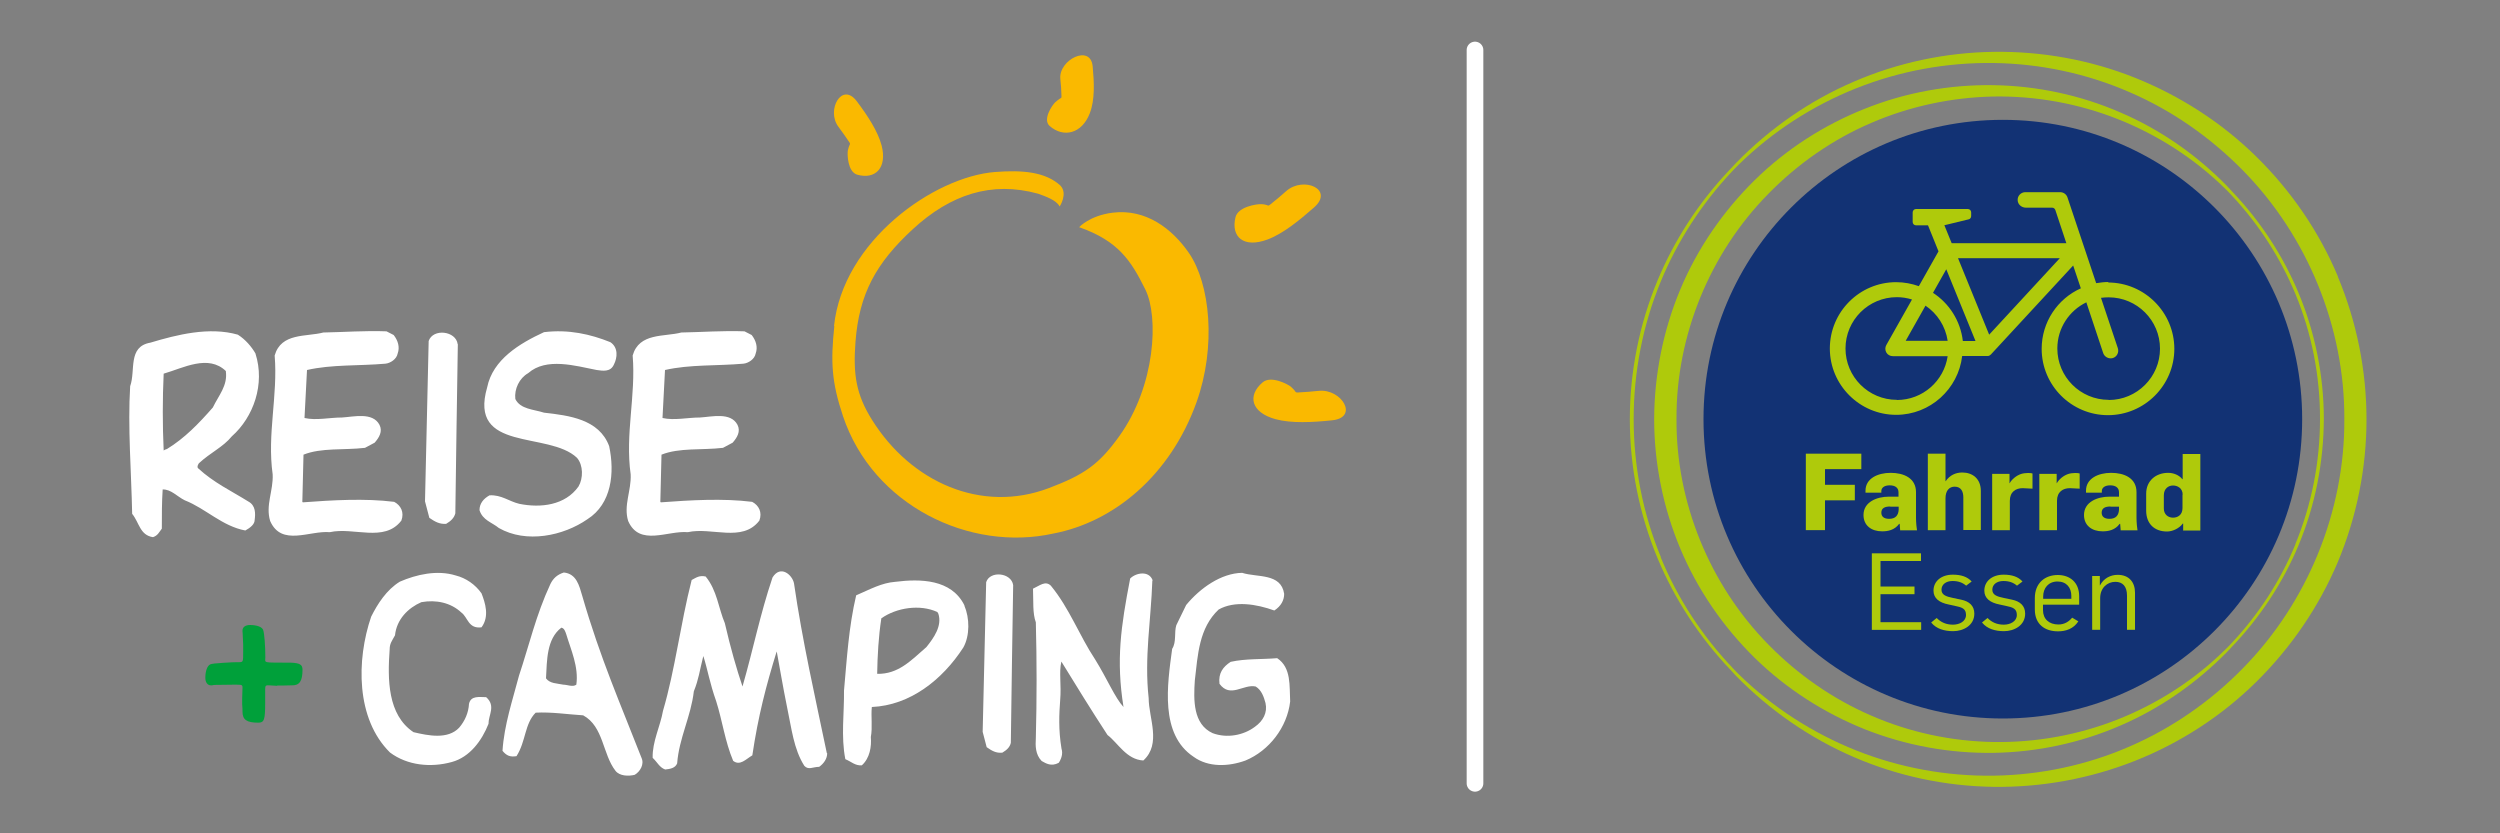
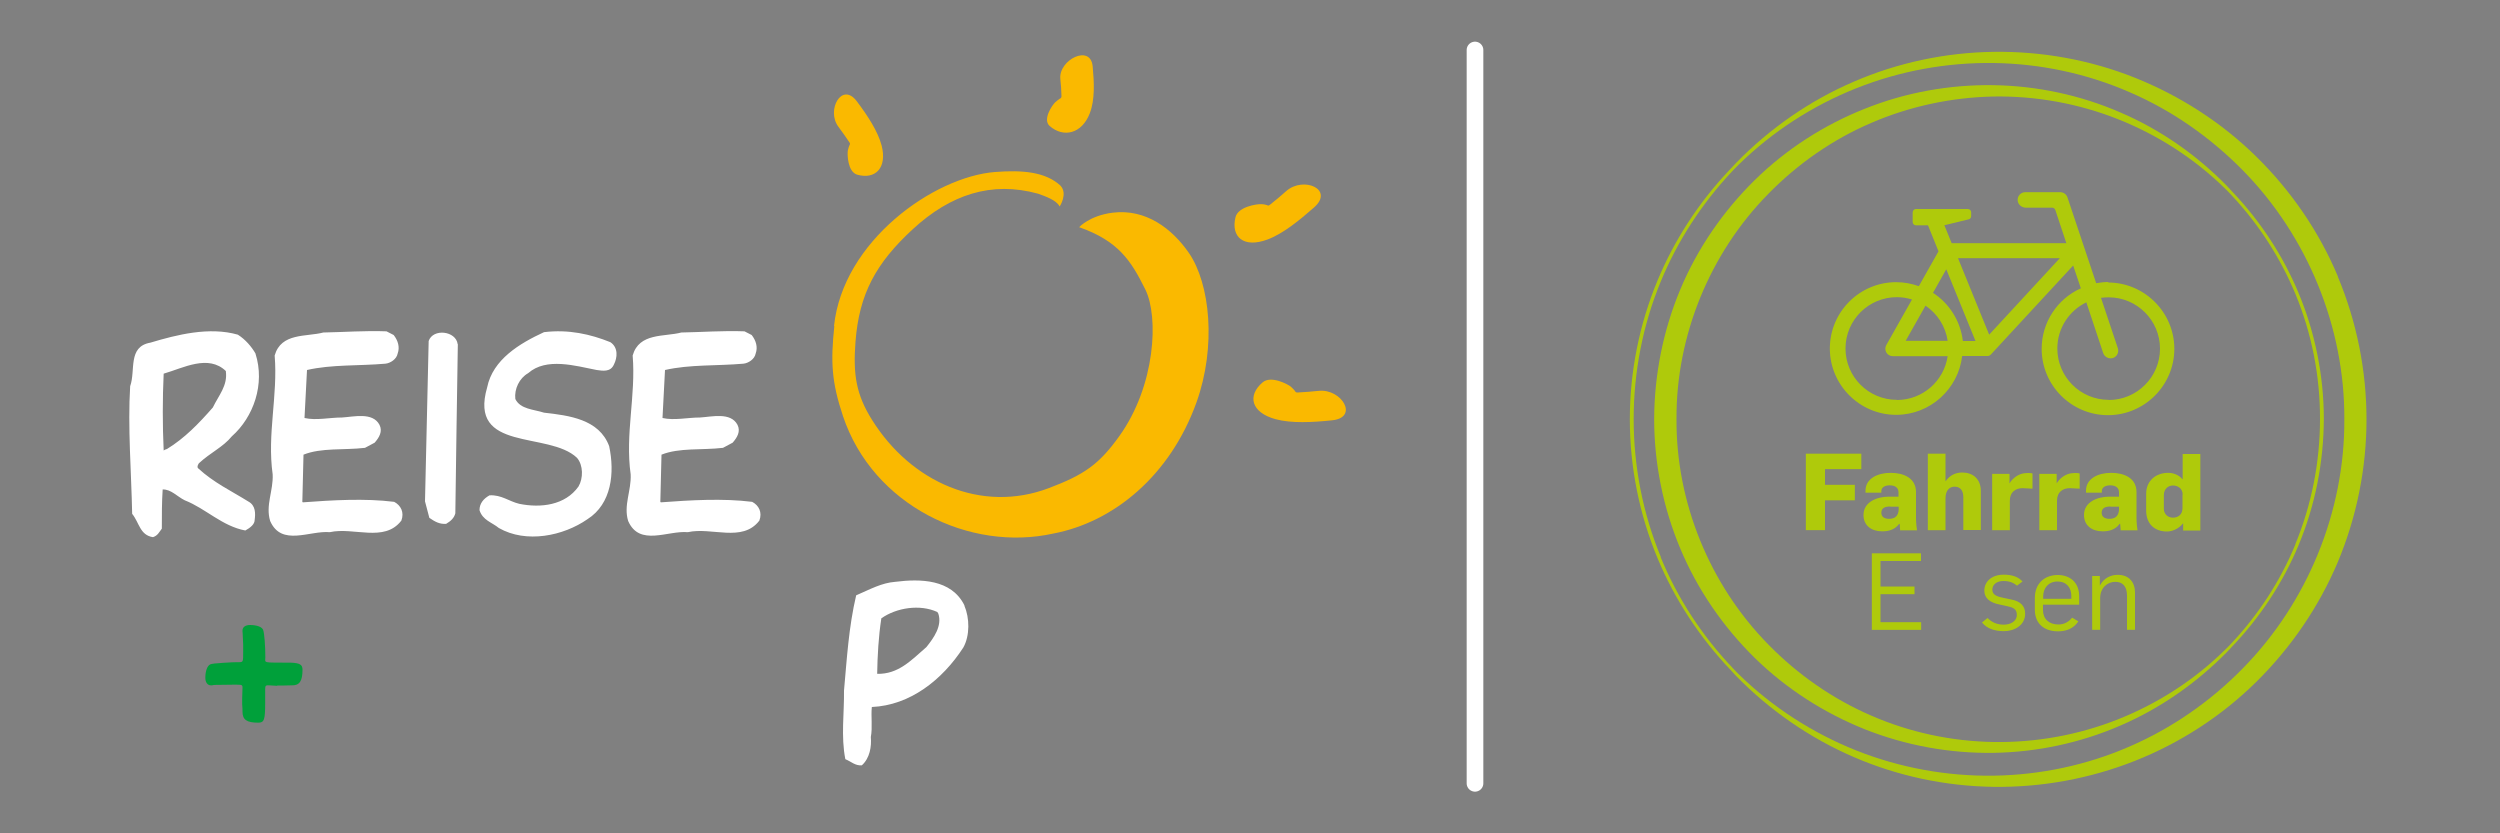
<svg xmlns="http://www.w3.org/2000/svg" version="1.1" viewBox="0, 0, 150, 50" id="a" data-name="Ebene 1">
  <rect x="0" y="0" width="150" height="50" fill="#808080" stroke="none" />
  <defs>
    <style>
      .b {
        fill: #fff;
      }

      .c {
        fill: #fab900;
      }

      .d {
        stroke: #fff;
        stroke-linecap: round;
        stroke-linejoin: round;
      }

      .e {
        fill: #afca0b;
      }

      .f {
        fill: #123274;
      }

      .g {
        fill: #00a03a;
      }
    </style>
  </defs>
  <g>
    <path d="M45.56 31.24 c0.19 -0.5 -0.03 -0.92 -0.43 -1.13 c-1.76 -0.22 -3.72 -0.1 -5.48 0.03 l-0.03 -0.03 l0.07 -2.83 c1.07 -0.43 2.42 -0.26 3.69 -0.41 l0.58 -0.31 c0.27 -0.31 0.49 -0.67 0.29 -1.07 c-0.41 -0.78 -1.55 -0.48 -2.25 -0.44 c-0.75 0 -1.54 0.19 -2.25 0.03 l0.15 -2.88 c1.48 -0.34 3.14 -0.24 4.71 -0.38 c0.29 -0.03 0.67 -0.27 0.73 -0.61 c0.14 -0.38 0.02 -0.78 -0.24 -1.11 l-0.43 -0.22 c-1.28 -0.05 -2.58 0.05 -3.79 0.07 c-1.02 0.27 -2.53 0 -2.92 1.38 c0.2 2.42 -0.46 4.71 -0.12 7.13 c0.05 0.97 -0.44 1.86 -0.15 2.8 c0.68 1.55 2.37 0.56 3.58 0.67 c1.43 -0.32 3.26 0.63 4.28 -0.68 M36.84 21.86 c0.2 -0.39 0.27 -1.01 -0.22 -1.33 c-1.19 -0.48 -2.51 -0.78 -3.98 -0.6 c-1.47 0.68 -3.07 1.64 -3.41 3.31 c-1.14 3.92 3.69 2.61 5.39 4.23 c0.38 0.44 0.38 1.23 0.09 1.72 c-0.8 1.13 -2.27 1.3 -3.55 1.04 c-0.63 -0.15 -1.07 -0.55 -1.79 -0.51 c-0.36 0.2 -0.6 0.49 -0.6 0.89 c0.19 0.61 0.75 0.73 1.16 1.07 c1.64 0.94 3.87 0.48 5.32 -0.53 c1.45 -0.92 1.64 -2.78 1.3 -4.38 c-0.6 -1.62 -2.41 -1.84 -3.91 -2.01 c-0.61 -0.2 -1.42 -0.2 -1.72 -0.82 c-0.07 -0.6 0.24 -1.25 0.77 -1.55 c1.09 -0.96 2.83 -0.44 4.11 -0.19 c0.36 0.05 0.84 0.14 1.04 -0.34 M27.46 20.65 c-0.1 -0.8 -1.48 -0.96 -1.74 -0.19 l-0.22 9.62 l0.26 0.99 c0.32 0.22 0.6 0.39 1.01 0.36 c0.29 -0.17 0.48 -0.36 0.55 -0.63 c0.05 -3.53 0.09 -6.62 0.15 -10.15 M24.08 31.24 c0.19 -0.5 -0.03 -0.92 -0.43 -1.13 c-1.76 -0.22 -3.72 -0.1 -5.48 0.03 l-0.03 -0.03 l0.07 -2.83 c1.07 -0.43 2.42 -0.26 3.69 -0.41 l0.58 -0.31 c0.27 -0.31 0.49 -0.67 0.29 -1.07 c-0.41 -0.78 -1.55 -0.48 -2.25 -0.44 c-0.75 0 -1.54 0.19 -2.25 0.03 l0.15 -2.88 c1.48 -0.34 3.14 -0.24 4.71 -0.38 c0.29 -0.03 0.67 -0.27 0.73 -0.61 c0.14 -0.38 0.02 -0.78 -0.24 -1.11 l-0.43 -0.22 c-1.28 -0.05 -2.58 0.05 -3.79 0.07 c-1.02 0.27 -2.53 0 -2.92 1.38 c0.2 2.42 -0.46 4.71 -0.12 7.13 c0.05 0.97 -0.44 1.86 -0.15 2.8 c0.68 1.55 2.37 0.56 3.58 0.67 c1.43 -0.32 3.26 0.63 4.28 -0.68 M13.55 22.27 c0.12 0.87 -0.43 1.45 -0.78 2.18 c-0.85 0.97 -1.69 1.84 -2.75 2.49 c-0.09 0.02 -0.14 0.05 -0.2 0.09 c-0.07 -1.55 -0.07 -3.09 0 -4.61 c1.18 -0.34 2.68 -1.18 3.74 -0.15 M15.33 21.21 c-0.24 -0.41 -0.6 -0.84 -1.06 -1.13 c-1.71 -0.49 -3.65 0 -5.25 0.48 c-1.37 0.24 -0.87 1.67 -1.21 2.61 c-0.15 2.44 0.07 5.15 0.12 7.66 c0.43 0.53 0.46 1.28 1.25 1.4 c0.29 -0.1 0.36 -0.29 0.53 -0.51 c0 -0.84 0 -1.57 0.05 -2.35 c0.49 -0.03 0.89 0.44 1.33 0.65 c1.25 0.49 2.24 1.55 3.63 1.81 c0.31 -0.17 0.56 -0.38 0.56 -0.63 c0.05 -0.38 0.07 -0.87 -0.38 -1.11 c-1.01 -0.63 -2.08 -1.13 -3.02 -2 c-0.07 -0.09 0 -0.2 0.05 -0.29 c0.7 -0.65 1.45 -0.97 1.98 -1.62 c1.31 -1.16 2 -3.14 1.42 -4.96" class="b" style="fill:white;" />
-     <path d="M77.41 42.1 c-0.05 -0.94 0.08 -2.04 -0.78 -2.61 c-0.92 0.08 -1.89 0.02 -2.79 0.22 c-0.46 0.3 -0.75 0.68 -0.67 1.32 c0.65 0.88 1.43 0 2.17 0.16 c0.35 0.21 0.49 0.62 0.59 0.99 c0.13 0.57 -0.14 1.08 -0.64 1.43 c-0.68 0.51 -1.67 0.7 -2.53 0.38 c-1.18 -0.54 -1.15 -1.99 -1.07 -3.17 c0.18 -1.54 0.25 -3.14 1.43 -4.25 c0.96 -0.54 2.26 -0.33 3.34 0.06 c0.41 -0.27 0.59 -0.62 0.59 -1 c-0.19 -1.26 -1.62 -0.97 -2.52 -1.26 c-1.26 0.02 -2.53 0.92 -3.36 1.93 l-0.59 1.21 c-0.14 0.43 0.02 1 -0.25 1.42 c-0.29 2.15 -0.75 5.13 1.29 6.48 c0.88 0.64 2.1 0.59 3.11 0.22 c1.42 -0.59 2.5 -1.99 2.68 -3.54 M69.16 34.82 c-0.22 -0.6 -1 -0.46 -1.35 -0.11 c-0.56 2.9 -0.85 4.89 -0.4 7.71 c0.02 -0.05 0 0 0 0 c-0.51 -0.55 -0.98 -1.69 -1.7 -2.85 c-0.96 -1.45 -1.54 -3.07 -2.66 -4.43 c-0.33 -0.32 -0.67 0 -1.07 0.18 c0.03 0.78 -0.03 1.48 0.17 2.02 c0.06 2.36 0.06 4.57 0 6.93 c-0.03 0.48 -0.03 1 0.35 1.39 c0.25 0.14 0.57 0.35 1.02 0.11 c0 0 0.15 -0.18 0.2 -0.49 c0.03 -0.19 -0.03 -0.36 -0.03 -0.36 c-0.19 -1.15 -0.14 -2.09 -0.08 -2.91 c0.08 -0.92 -0.08 -1.64 0.07 -2.31 c0 -0.01 0.02 -0.01 0 -0.01 c0.91 1.48 1.77 2.88 2.77 4.41 c0.64 0.49 1.13 1.47 2.15 1.53 c1.1 -1 0.32 -2.55 0.32 -3.74 c-0.27 -2.45 0.14 -4.67 0.22 -7.05 M60.79 35.11 c-0.1 -0.75 -1.39 -0.89 -1.62 -0.18 l-0.21 8.98 l0.24 0.92 c0.3 0.21 0.56 0.37 0.94 0.33 c0.27 -0.16 0.45 -0.33 0.51 -0.59 c0.05 -3.3 0.08 -6.18 0.14 -9.47 M49.61 45.19 c-0.7 -3.36 -1.47 -6.74 -1.97 -10.19 c-0.1 -0.51 -0.81 -1.13 -1.29 -0.35 c-0.75 2.23 -1.14 4.24 -1.8 6.54 h0 c-0.35 -1.04 -0.71 -2.28 -1.06 -3.8 c-0.38 -0.89 -0.46 -1.96 -1.15 -2.8 c-0.38 -0.08 -0.56 0.06 -0.84 0.21 c-0.68 2.66 -0.99 5.37 -1.72 7.85 c-0.16 0.92 -0.65 1.86 -0.62 2.82 c0.29 0.27 0.4 0.57 0.75 0.7 c0.29 -0.03 0.61 -0.08 0.72 -0.37 c0.11 -1.5 0.83 -2.82 1 -4.32 c0.3 -0.75 0.34 -1.21 0.55 -2.04 c0.02 -0.05 0.01 -0.06 0.02 -0.08 c0.27 0.86 0.38 1.61 0.77 2.71 c0.37 1.16 0.53 2.42 1.02 3.58 c0.41 0.32 0.76 -0.1 1.15 -0.33 c0.35 -2.36 0.83 -4.19 1.46 -6.23 c0 0 0.03 0.11 0.01 0.03 c0.22 1.18 0.34 1.96 0.63 3.39 c0.25 1.16 0.38 2.44 1.02 3.44 c0.25 0.27 0.51 0.06 0.89 0.06 c0.27 -0.19 0.49 -0.49 0.48 -0.83 M34.58 41.08 c-0.21 0.16 -0.54 0 -0.78 0 c-0.37 -0.08 -0.81 -0.06 -1.04 -0.38 c0.06 -1.07 0.03 -2.36 0.92 -3.04 c0.18 0.03 0.24 0.24 0.29 0.38 c0.29 0.97 0.76 1.97 0.61 3.04 M38.49 45.47 c-1.24 -3.18 -2.48 -5.99 -3.55 -9.7 c-0.19 -0.65 -0.35 -1.34 -1.11 -1.42 c-0.4 0.13 -0.64 0.35 -0.81 0.7 c-0.86 1.85 -1.27 3.66 -1.88 5.49 c-0.38 1.45 -0.89 2.95 -0.99 4.51 c0.25 0.3 0.46 0.38 0.84 0.32 c0.57 -0.89 0.48 -1.94 1.15 -2.61 c0.94 -0.05 1.9 0.1 2.85 0.16 c1.23 0.67 1.16 2.33 1.94 3.33 c0.25 0.32 0.78 0.33 1.15 0.24 c0.33 -0.19 0.59 -0.64 0.41 -1.02 M29.31 43.42 c0 -0.53 0.45 -1.07 -0.14 -1.59 c-0.4 0 -0.92 -0.11 -1.03 0.4 c-0.03 0.53 -0.24 1.02 -0.59 1.43 c-0.68 0.72 -1.85 0.48 -2.74 0.27 c-1.56 -1.04 -1.56 -3.18 -1.43 -4.97 c0 -0.35 0.14 -0.51 0.32 -0.84 c0.1 -0.96 0.78 -1.64 1.58 -1.99 c0.89 -0.16 1.77 0.03 2.4 0.62 c0.4 0.29 0.41 0.99 1.21 0.89 c0.49 -0.65 0.22 -1.48 0 -2.04 c-0.37 -0.53 -0.94 -0.92 -1.54 -1.07 c-1.12 -0.35 -2.37 -0.06 -3.36 0.37 c-0.8 0.49 -1.34 1.34 -1.72 2.1 c-0.89 2.6 -0.92 6.13 1.13 8.15 c1.04 0.78 2.45 0.92 3.71 0.57 c1.07 -0.29 1.8 -1.27 2.21 -2.31" class="b" style="fill:white;" />
    <path d="M77.74 23.52 c-0.07 -0.11 -0.18 -0.22 -0.29 -0.32 c-0.2 -0.16 -1.2 -0.68 -1.69 -0.26 c-0.94 0.8 -0.69 1.81 0.77 2.21 c0.96 0.26 2.22 0.19 3.38 0.07 c1.65 -0.16 0.59 -1.9 -0.77 -1.77 c-0.46 0.04 -0.82 0.08 -1.28 0.1 c-0.08 0 -0.1 -0.01 -0.11 -0.03" class="c" style="fill:#FAB900;" />
    <path d="M76.08 12.33 c-0.13 -0.05 -0.27 -0.08 -0.42 -0.08 c-0.26 -0.01 -1.37 0.15 -1.53 0.78 c-0.29 1.2 0.5 1.87 1.92 1.34 c0.94 -0.35 1.91 -1.15 2.79 -1.92 c1.24 -1.09 -0.63 -1.89 -1.66 -0.99 c-0.35 0.31 -0.62 0.54 -0.99 0.83 c-0.06 0.05 -0.08 0.05 -0.11 0.04" class="c" style="fill:#FAB900;" />
    <path d="M50.04 19.57 c0.53 -5.11 5.99 -8.96 9.66 -9.25 c1.68 -0.13 3.03 0 3.92 0.81 c0.47 0.49 -0.04 1.26 -0.04 1.26 c-0.2 -0.39 -0.86 -0.61 -1.3 -0.77 c-2.8 -0.77 -5.26 0.06 -7.5 2.12 c-2.23 2.05 -3.23 3.9 -3.45 6.76 c-0.15 1.95 0.03 3.16 0.99 4.69 c2.35 3.76 6.58 5.62 10.6 4.1 c2.15 -0.81 3.03 -1.44 4.23 -3.11 c2.19 -3.05 2.38 -7.18 1.57 -8.81 c-0.86 -1.74 -1.62 -2.91 -3.97 -3.74 c0 0 0.63 -0.7 2.02 -0.87 c1.97 -0.24 3.54 0.94 4.56 2.41 c1.28 1.86 1.66 5.61 0.46 8.97 c-1.58 4.4 -4.97 7.18 -8.58 7.87 c-5.03 1.12 -10.84 -1.69 -12.63 -7.04 c-0.68 -2.04 -0.75 -3.22 -0.52 -5.41" class="c" style="fill:#FAB900;" />
    <path d="M55.59 38.82 c-0.92 0.8 -1.69 1.64 -2.96 1.61 c0 0.04 0 -0.11 0 -0.07 c0 0 0 0.08 0 0.07 c0 0 0 0 0 0 c0.02 -1.1 0.08 -2.22 0.25 -3.33 c0.91 -0.64 2.31 -0.86 3.36 -0.38 l0.06 0.1 c0.24 0.73 -0.27 1.45 -0.72 2.01 M57.87 36.33 c-0.78 -1.59 -2.66 -1.61 -4.16 -1.42 c-0.81 0.06 -1.51 0.45 -2.34 0.81 c-0.45 1.91 -0.56 3.84 -0.73 5.72 c0.02 1.32 -0.19 2.75 0.08 4.11 c0.38 0.16 0.59 0.4 0.99 0.37 c0.48 -0.43 0.59 -1.13 0.54 -1.7 c0.11 -0.57 0 -1.26 0.06 -1.8 c2.28 -0.1 4.22 -1.61 5.49 -3.57 c0.4 -0.72 0.38 -1.77 0.06 -2.52" class="b" style="fill:white;" />
    <path d="M16.63 41.15 l-0.48 -0.03 c-0.21 -0.01 -0.24 0.02 -0.24 0.24 v0.82 c0 1.02 -0.06 1.18 -0.42 1.18 c-0.69 0 -0.94 -0.18 -0.94 -0.66 c0 -0.09 0 -0.24 -0.02 -0.45 v-0.33 l0.02 -0.64 c0 -0.2 -0.02 -0.2 -0.48 -0.2 c-0.04 0 -0.33 0 -0.78 0.01 c-0.22 0 -0.37 0 -0.46 0.01 c-0.07 0.02 -0.13 0.02 -0.18 0.02 c-0.19 0 -0.33 -0.17 -0.33 -0.45 c0 -0.42 0.12 -0.73 0.3 -0.81 c0.12 -0.04 0.28 -0.06 0.76 -0.09 c0.45 -0.03 0.7 -0.04 0.88 -0.04 c0.34 0 0.33 0.03 0.33 -0.63 v-0.42 c-0.02 -0.46 -0.02 -0.57 -0.03 -0.67 c-0.01 -0.07 -0.01 -0.15 -0.01 -0.18 c0 -0.19 0.16 -0.33 0.45 -0.33 c0.42 0 0.73 0.12 0.79 0.3 c0.07 0.19 0.13 0.94 0.13 1.63 c0 0.37 -0.22 0.32 1.53 0.33 c0.54 0.02 0.7 0.12 0.7 0.42 c0 0.69 -0.18 0.96 -0.66 0.94 c-0.1 0 -0.25 0 -0.43 0.01 h-0.43 Z" class="g" style="fill:#00A03A;" />
-     <path d="M63.66 5.88 c-0.13 0.07 -0.24 0.16 -0.35 0.26 c-0.18 0.17 -0.77 1.03 -0.33 1.42 c0.84 0.73 1.94 0.46 2.41 -0.77 c0.31 -0.81 0.26 -1.85 0.17 -2.81 c-0.13 -1.36 -2.05 -0.38 -1.94 0.75 c0.04 0.38 0.06 0.68 0.07 1.06 c0 0.07 -0.01 0.08 -0.04 0.09" class="c" style="fill:#FAB900;" />
+     <path d="M63.66 5.88 c-0.13 0.07 -0.24 0.16 -0.35 0.26 c-0.18 0.17 -0.77 1.03 -0.33 1.42 c0.84 0.73 1.94 0.46 2.41 -0.77 c0.31 -0.81 0.26 -1.85 0.17 -2.81 c-0.13 -1.36 -2.05 -0.38 -1.94 0.75 c0.04 0.38 0.06 0.68 0.07 1.06 " class="c" style="fill:#FAB900;" />
    <path d="M51 8.64 c-0.06 0.12 -0.1 0.25 -0.13 0.39 c-0.04 0.24 -0.01 1.28 0.56 1.45 c1.09 0.31 1.81 -0.41 1.47 -1.74 c-0.23 -0.88 -0.86 -1.82 -1.49 -2.66 c-0.89 -1.2 -1.85 0.52 -1.11 1.52 c0.25 0.34 0.44 0.6 0.67 0.95 c0.04 0.06 0.04 0.08 0.02 0.1" class="c" style="fill:#FAB900;" />
  </g>
  <g>
-     <circle cx="120.17" cy="25.15" r="17.96" class="f" style="fill:#123274;" />
    <path d="M139.43 25.15 c0 -2.59 -0.52 -5.19 -1.52 -7.58 c-0.92 -2.2 -2.24 -4.23 -3.88 -5.97 c-0.14 -0.15 -0.28 -0.3 -0.42 -0.45 c-1.81 -1.85 -3.98 -3.37 -6.38 -4.4 c-2.39 -1.04 -5 -1.6 -7.62 -1.64 c-2.62 -0.04 -5.26 0.43 -7.71 1.41 c-2.45 0.97 -4.73 2.43 -6.62 4.29 c-1.89 1.86 -3.43 4.09 -4.46 6.55 c-1.03 2.46 -1.56 5.12 -1.57 7.78 c0 2.66 0.54 5.33 1.57 7.78 c1.03 2.46 2.57 4.69 4.46 6.55 c1.9 1.86 4.17 3.31 6.62 4.29 c2.45 0.97 5.09 1.45 7.71 1.41 c2.62 -0.04 5.23 -0.6 7.62 -1.64 c2.39 -1.03 4.56 -2.55 6.38 -4.4 c0.11 -0.11 0.21 -0.23 0.32 -0.34 c1.68 -1.76 3.04 -3.82 3.98 -6.07 c1 -2.39 1.51 -4.98 1.52 -7.58 Z M137.73 32.65 c-0.92 2.24 -2.27 4.3 -3.94 6.05 c-0.1 0.1 -0.2 0.21 -0.31 0.31 c-1.83 1.8 -4.03 3.21 -6.4 4.15 c-2.37 0.94 -4.92 1.4 -7.46 1.36 c-2.54 -0.04 -5.05 -0.58 -7.36 -1.59 c-2.31 -1 -4.41 -2.47 -6.16 -4.26 c-3.52 -3.58 -5.54 -8.53 -5.51 -13.52 c-0.03 -4.99 1.99 -9.95 5.51 -13.52 c1.75 -1.79 3.85 -3.26 6.16 -4.25 c2.31 -1 4.83 -1.54 7.36 -1.59 c2.54 -0.04 5.09 0.42 7.46 1.36 c2.37 0.94 4.57 2.35 6.4 4.14 c0.14 0.13 0.27 0.27 0.4 0.41 c1.63 1.73 2.94 3.76 3.85 5.95 c0.98 2.37 1.48 4.94 1.47 7.5 c0 2.56 -0.5 5.13 -1.48 7.5 Z" class="e" style="fill:#AFCA0B;" />
    <g>
      <g>
        <path d="M109.5 28.16 v0.93 h1.79 v0.93 h-1.79 v1.79 h-1.15 v-4.59 h3.33 v0.93 h-2.17 Z" class="e" style="fill:#AFCA0B;" />
        <path d="M114.01 31.81 s-0.03 -0.35 -0.03 -0.38 h-0.03 c-0.28 0.38 -0.68 0.45 -1.02 0.45 c-0.65 0 -1.12 -0.35 -1.12 -0.98 c0 -0.8 0.83 -1.1 1.51 -1.1 h0.59 v-0.26 c0 -0.27 -0.19 -0.42 -0.53 -0.42 s-0.5 0.16 -0.5 0.34 v0.1 h-0.95 v-0.12 c0 -0.73 0.73 -1.07 1.51 -1.07 s1.52 0.31 1.52 1.16 v1.54 c0 0.26 0.04 0.68 0.06 0.75 h-1.02 Z M113.41 30.39 c-0.31 0 -0.53 0.09 -0.53 0.37 c0 0.22 0.14 0.37 0.47 0.37 c0.39 0 0.55 -0.22 0.57 -0.54 v-0.19 s-0.5 0 -0.5 0 Z" class="e" style="fill:#AFCA0B;" />
        <path d="M117.8 31.81 v-1.97 c0 -0.34 -0.13 -0.64 -0.52 -0.64 c-0.32 0 -0.55 0.23 -0.55 0.7 v1.91 h-1.06 v-4.59 h1.06 v1.65 h0.01 c0.25 -0.36 0.6 -0.52 1 -0.52 c0.6 0 1.11 0.36 1.11 1.11 v2.34 h-1.06 Z" class="e" style="fill:#AFCA0B;" />
        <path d="M121.36 29.29 c-0.4 0 -0.77 0.21 -0.77 0.76 v1.76 h-1.06 v-3.38 h1.04 v0.56 h0.01 c0.13 -0.23 0.39 -0.45 0.68 -0.55 c0.12 -0.04 0.29 -0.06 0.41 -0.06 c0.08 0 0.19 0 0.28 0.03 v0.91 c-0.11 -0.01 -0.54 -0.03 -0.59 -0.03 Z" class="e" style="fill:#AFCA0B;" />
        <path d="M124.19 29.29 c-0.4 0 -0.77 0.21 -0.77 0.76 v1.76 h-1.06 v-3.38 h1.04 v0.56 h0.01 c0.13 -0.23 0.39 -0.45 0.68 -0.55 c0.12 -0.04 0.29 -0.06 0.41 -0.06 c0.08 0 0.19 0 0.28 0.03 v0.91 c-0.11 -0.01 -0.54 -0.03 -0.59 -0.03 Z" class="e" style="fill:#AFCA0B;" />
        <path d="M127.24 31.81 s-0.03 -0.35 -0.03 -0.38 h-0.03 c-0.28 0.38 -0.68 0.45 -1.02 0.45 c-0.65 0 -1.12 -0.35 -1.12 -0.98 c0 -0.8 0.83 -1.1 1.51 -1.1 h0.59 v-0.26 c0 -0.27 -0.19 -0.42 -0.53 -0.42 s-0.5 0.16 -0.5 0.34 v0.1 h-0.95 v-0.12 c0 -0.73 0.73 -1.07 1.51 -1.07 s1.52 0.31 1.52 1.16 v1.54 c0 0.26 0.04 0.68 0.06 0.75 h-1.02 Z M126.63 30.39 c-0.31 0 -0.53 0.09 -0.53 0.37 c0 0.22 0.14 0.37 0.47 0.37 c0.39 0 0.55 -0.22 0.57 -0.54 v-0.19 s-0.5 0 -0.5 0 Z" class="e" style="fill:#AFCA0B;" />
        <path d="M130.99 31.81 v-0.4 h-0.02 c-0.22 0.3 -0.62 0.48 -0.95 0.48 c-0.76 0 -1.25 -0.47 -1.25 -1.25 v-1.02 c0 -0.78 0.59 -1.25 1.32 -1.25 c0.33 0 0.66 0.14 0.85 0.38 h0.02 v-1.51 h1.06 v4.59 h-1.04 Z M130.96 29.68 c0 -0.38 -0.3 -0.55 -0.58 -0.55 c-0.26 0 -0.55 0.17 -0.55 0.59 v0.79 c0 0.35 0.25 0.55 0.55 0.55 c0.27 0 0.57 -0.15 0.57 -0.58 v-0.8 Z" class="e" style="fill:#AFCA0B;" />
        <path d="M112.31 33.2 h2.95 v0.46 h-2.43 v1.53 h2.04 v0.46 h-2.04 v1.68 h2.44 v0.46 h-2.96 v-4.59 Z" class="e" style="fill:#AFCA0B;" />
-         <path d="M115.87 37.35 l0.33 -0.27 c0.26 0.26 0.57 0.4 0.98 0.4 c0.39 0 0.78 -0.2 0.78 -0.58 s-0.23 -0.46 -0.67 -0.55 l-0.37 -0.08 c-0.56 -0.11 -0.91 -0.37 -0.91 -0.83 c0 -0.56 0.46 -0.96 1.16 -0.96 c0.49 0 0.87 0.12 1.13 0.41 l-0.33 0.25 c-0.21 -0.18 -0.46 -0.28 -0.82 -0.28 c-0.39 0 -0.66 0.21 -0.66 0.52 s0.26 0.41 0.7 0.5 l0.48 0.1 c0.48 0.1 0.79 0.36 0.79 0.84 c0 0.7 -0.65 1.05 -1.27 1.05 c-0.53 0 -1.01 -0.14 -1.31 -0.51 Z" class="e" style="fill:#AFCA0B;" />
        <path d="M118.92 37.35 l0.33 -0.27 c0.26 0.26 0.57 0.4 0.98 0.4 c0.39 0 0.78 -0.2 0.78 -0.58 s-0.23 -0.46 -0.67 -0.55 l-0.37 -0.08 c-0.56 -0.11 -0.91 -0.37 -0.91 -0.83 c0 -0.56 0.46 -0.96 1.16 -0.96 c0.49 0 0.87 0.12 1.13 0.41 l-0.33 0.25 c-0.21 -0.18 -0.46 -0.28 -0.82 -0.28 c-0.39 0 -0.66 0.21 -0.66 0.52 s0.26 0.41 0.7 0.5 l0.48 0.1 c0.48 0.1 0.79 0.36 0.79 0.84 c0 0.7 -0.65 1.05 -1.27 1.05 c-0.53 0 -1.01 -0.14 -1.31 -0.51 Z" class="e" style="fill:#AFCA0B;" />
        <path d="M122.09 36.56 v-0.68 c0 -0.89 0.6 -1.38 1.38 -1.38 c0.71 0 1.28 0.43 1.28 1.27 v0.51 h-2.17 v0.33 c0 0.53 0.36 0.86 0.93 0.86 c0.37 0 0.64 -0.19 0.82 -0.41 l0.37 0.22 c-0.29 0.45 -0.75 0.6 -1.22 0.6 c-0.79 0 -1.39 -0.42 -1.39 -1.31 Z M124.28 35.94 v-0.19 c0 -0.49 -0.29 -0.86 -0.83 -0.86 s-0.86 0.39 -0.86 0.9 v0.14 h1.69 Z" class="e" style="fill:#AFCA0B;" />
        <path d="M125.53 34.56 h0.46 v0.56 h0.01 c0.22 -0.42 0.63 -0.63 1.06 -0.63 c0.69 0 1.04 0.45 1.04 1.07 v2.23 h-0.48 v-2.05 c0 -0.57 -0.27 -0.83 -0.7 -0.83 c-0.49 0 -0.91 0.37 -0.91 0.98 v1.9 h-0.48 v-3.23 Z" class="e" style="fill:#AFCA0B;" />
      </g>
      <path d="M126.52 16.92 c-0.26 0 -0.5 0.03 -0.75 0.07 l-1.72 -5.14 c-0.06 -0.19 -0.24 -0.32 -0.44 -0.32 h-2.09 c-0.26 0 -0.48 0.22 -0.46 0.49 c0.01 0.25 0.24 0.44 0.49 0.44 h1.58 c0.09 0 0.16 0.06 0.19 0.14 l0.66 1.99 h-6.88 l-0.44 -1.08 s0.02 0 0.02 0 l1.44 -0.35 c0.09 -0.02 0.15 -0.1 0.15 -0.2 v-0.22 c0 -0.11 -0.09 -0.2 -0.2 -0.2 h-3.11 c-0.11 0 -0.2 0.09 -0.2 0.2 v0.58 c0 0.11 0.09 0.2 0.2 0.2 h0.72 l0.63 1.56 l-1.18 2.09 c-0.42 -0.15 -0.88 -0.24 -1.36 -0.24 c-2.2 0 -3.98 1.79 -3.98 3.98 s1.79 3.98 3.98 3.98 c2.04 0 3.73 -1.55 3.96 -3.53 h1.43 s0 0 0 0 c0.03 0 0.06 0 0.09 0 c0.01 0 0.02 0 0.03 0 c0.02 0 0.03 0 0.05 -0.01 c0 0 0 0 0 0 c0.01 0 0.02 -0.01 0.04 -0.02 c0.02 0 0.03 -0.02 0.04 -0.03 c0 0 0.02 -0.01 0.03 -0.02 c0.01 -0.01 0.03 -0.02 0.04 -0.04 c0 0 0 0 0 0 l4.91 -5.31 l0.46 1.37 c-1.39 0.62 -2.35 2.02 -2.35 3.63 c0 2.2 1.79 3.98 3.98 3.98 s3.98 -1.79 3.98 -3.98 s-1.79 -3.98 -3.98 -3.98 Z M116.77 16.14 l1.76 4.32 h-0.76 c-0.14 -1.21 -0.82 -2.26 -1.79 -2.89 l0.8 -1.42 Z M116.86 20.45 h-2.52 l1.19 -2.11 c0.7 0.47 1.2 1.23 1.33 2.11 Z M113.81 23.99 c-1.7 0 -3.08 -1.38 -3.08 -3.08 s1.38 -3.08 3.08 -3.08 c0.32 0 0.62 0.05 0.91 0.14 l-1.54 2.73 c-0.08 0.14 -0.08 0.31 0 0.45 s0.23 0.22 0.39 0.22 h3.29 c-0.22 1.49 -1.5 2.63 -3.05 2.63 Z M119.35 20.08 l-1.87 -4.59 h6.11 l-4.24 4.59 Z M126.52 23.99 c-1.7 0 -3.08 -1.38 -3.08 -3.08 c0 -1.22 0.71 -2.27 1.74 -2.77 l1.01 3.04 c0.06 0.19 0.25 0.32 0.44 0.32 c0.05 0 0.1 0 0.15 -0.02 c0.24 -0.08 0.37 -0.34 0.29 -0.59 l-1.01 -3.02 c0.15 -0.02 0.3 -0.03 0.46 -0.03 c1.7 0 3.08 1.38 3.08 3.08 s-1.38 3.08 -3.08 3.08 Z" class="e" style="fill:#AFCA0B;" />
    </g>
    <path d="M140.28 16.6 c-1.13 -2.7 -2.82 -5.16 -4.9 -7.2 c-2.08 -2.05 -4.58 -3.65 -7.27 -4.73 c-2.7 -1.08 -5.6 -1.6 -8.49 -1.56 c-2.89 0.04 -5.76 0.65 -8.39 1.79 c-2.64 1.13 -5.03 2.8 -7.03 4.84 c-0.16 0.17 -0.32 0.34 -0.48 0.51 c-1.8 1.91 -3.25 4.14 -4.26 6.56 c-1.1 2.64 -1.67 5.49 -1.67 8.35 c0 2.86 0.57 5.71 1.67 8.35 c1.03 2.47 2.53 4.75 4.37 6.68 c0.12 0.13 0.24 0.26 0.36 0.39 c2 2.04 4.39 3.7 7.03 4.84 c2.63 1.14 5.5 1.75 8.39 1.79 c2.89 0.04 5.79 -0.49 8.49 -1.56 c2.7 -1.07 5.19 -2.68 7.27 -4.73 c2.08 -2.05 3.76 -4.5 4.9 -7.2 c1.13 -2.7 1.72 -5.63 1.72 -8.56 c0 -2.93 -0.59 -5.86 -1.72 -8.56 Z M99.65 33.42 c-1.08 -2.61 -1.63 -5.44 -1.63 -8.27 c0 -2.83 0.55 -5.66 1.63 -8.27 c1 -2.42 2.45 -4.65 4.24 -6.56 c0.15 -0.15 0.29 -0.31 0.44 -0.45 c2.02 -1.98 4.44 -3.54 7.06 -4.58 c2.62 -1.04 5.43 -1.55 8.23 -1.51 c2.8 0.04 5.58 0.63 8.13 1.74 c2.56 1.1 4.87 2.72 6.81 4.69 c3.89 3.95 6.13 9.43 6.1 14.95 c0.03 5.52 -2.21 11 -6.1 14.95 c-1.94 1.98 -4.26 3.59 -6.81 4.69 c-2.55 1.11 -5.34 1.7 -8.14 1.74 c-2.8 0.04 -5.61 -0.47 -8.23 -1.51 c-2.61 -1.04 -5.04 -2.6 -7.06 -4.58 c-0.12 -0.11 -0.22 -0.23 -0.34 -0.35 c-1.84 -1.93 -3.33 -4.2 -4.34 -6.67 Z" class="e" style="fill:#AFCA0B;" />
  </g>
  <line x1="88.5" y1="3" x2="88.5" y2="47" stroke-linecap="round" stroke-linejoin="round" class="d" style="stroke:white;" />
</svg>